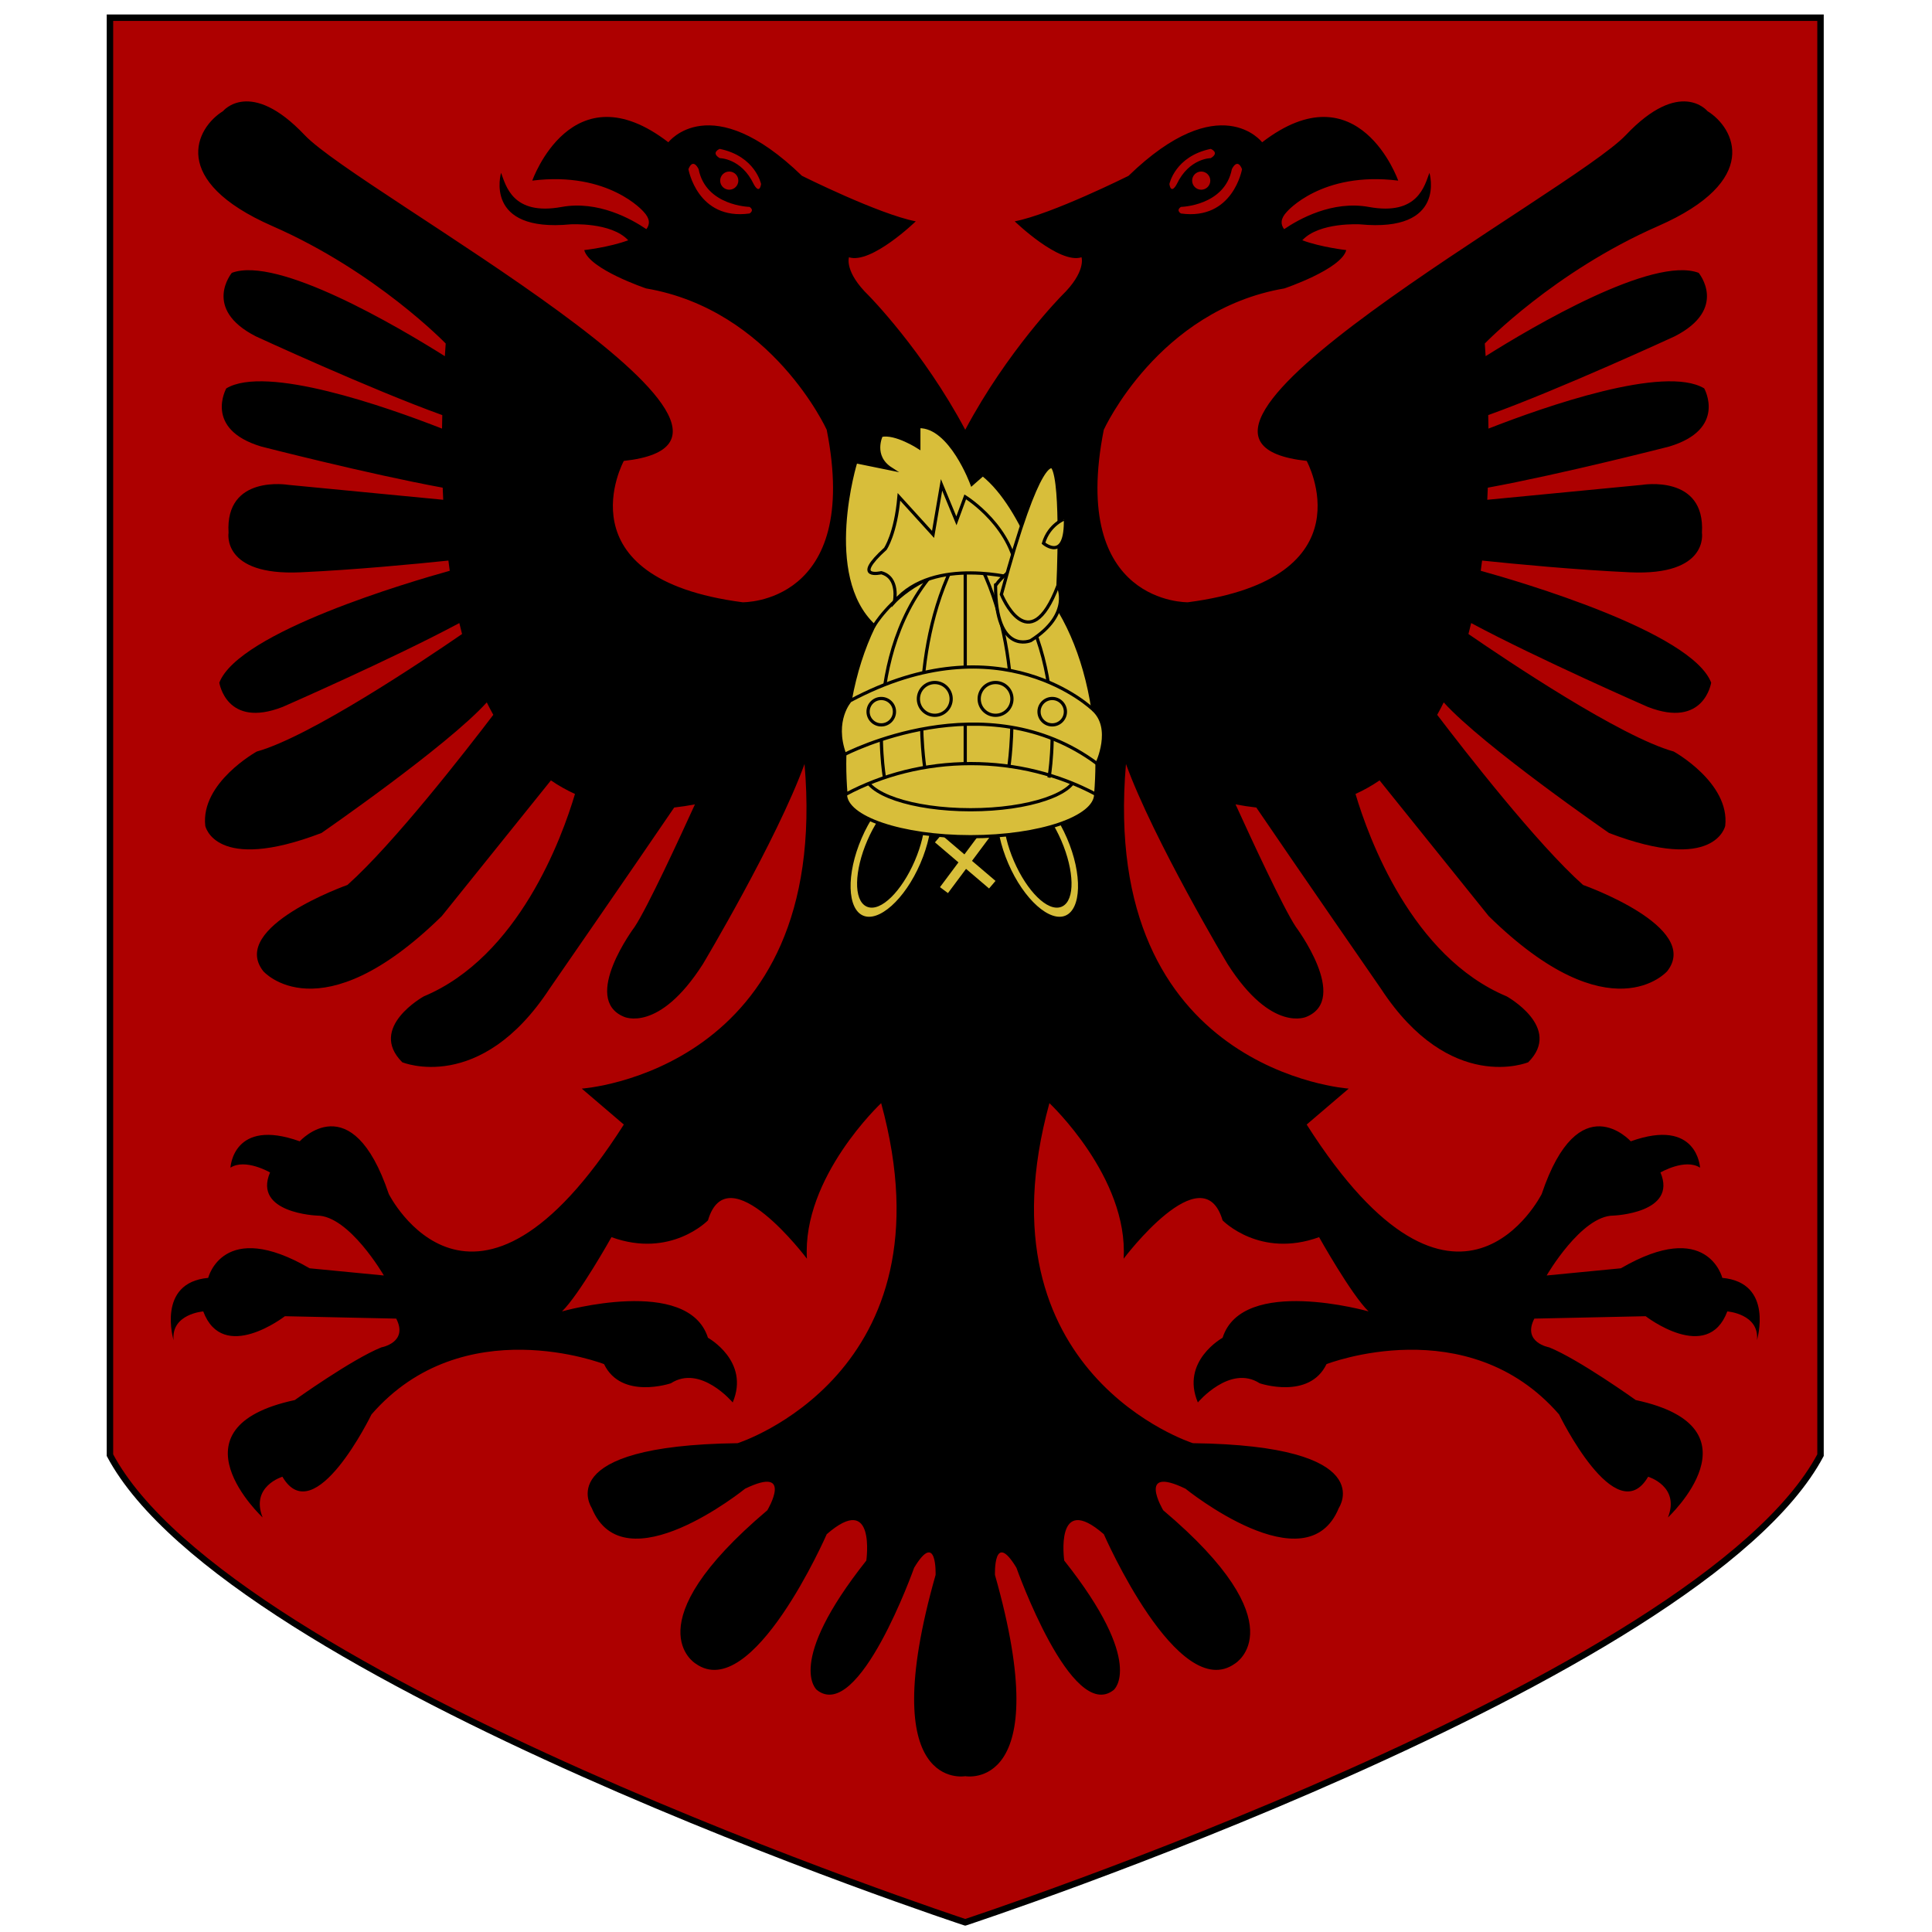
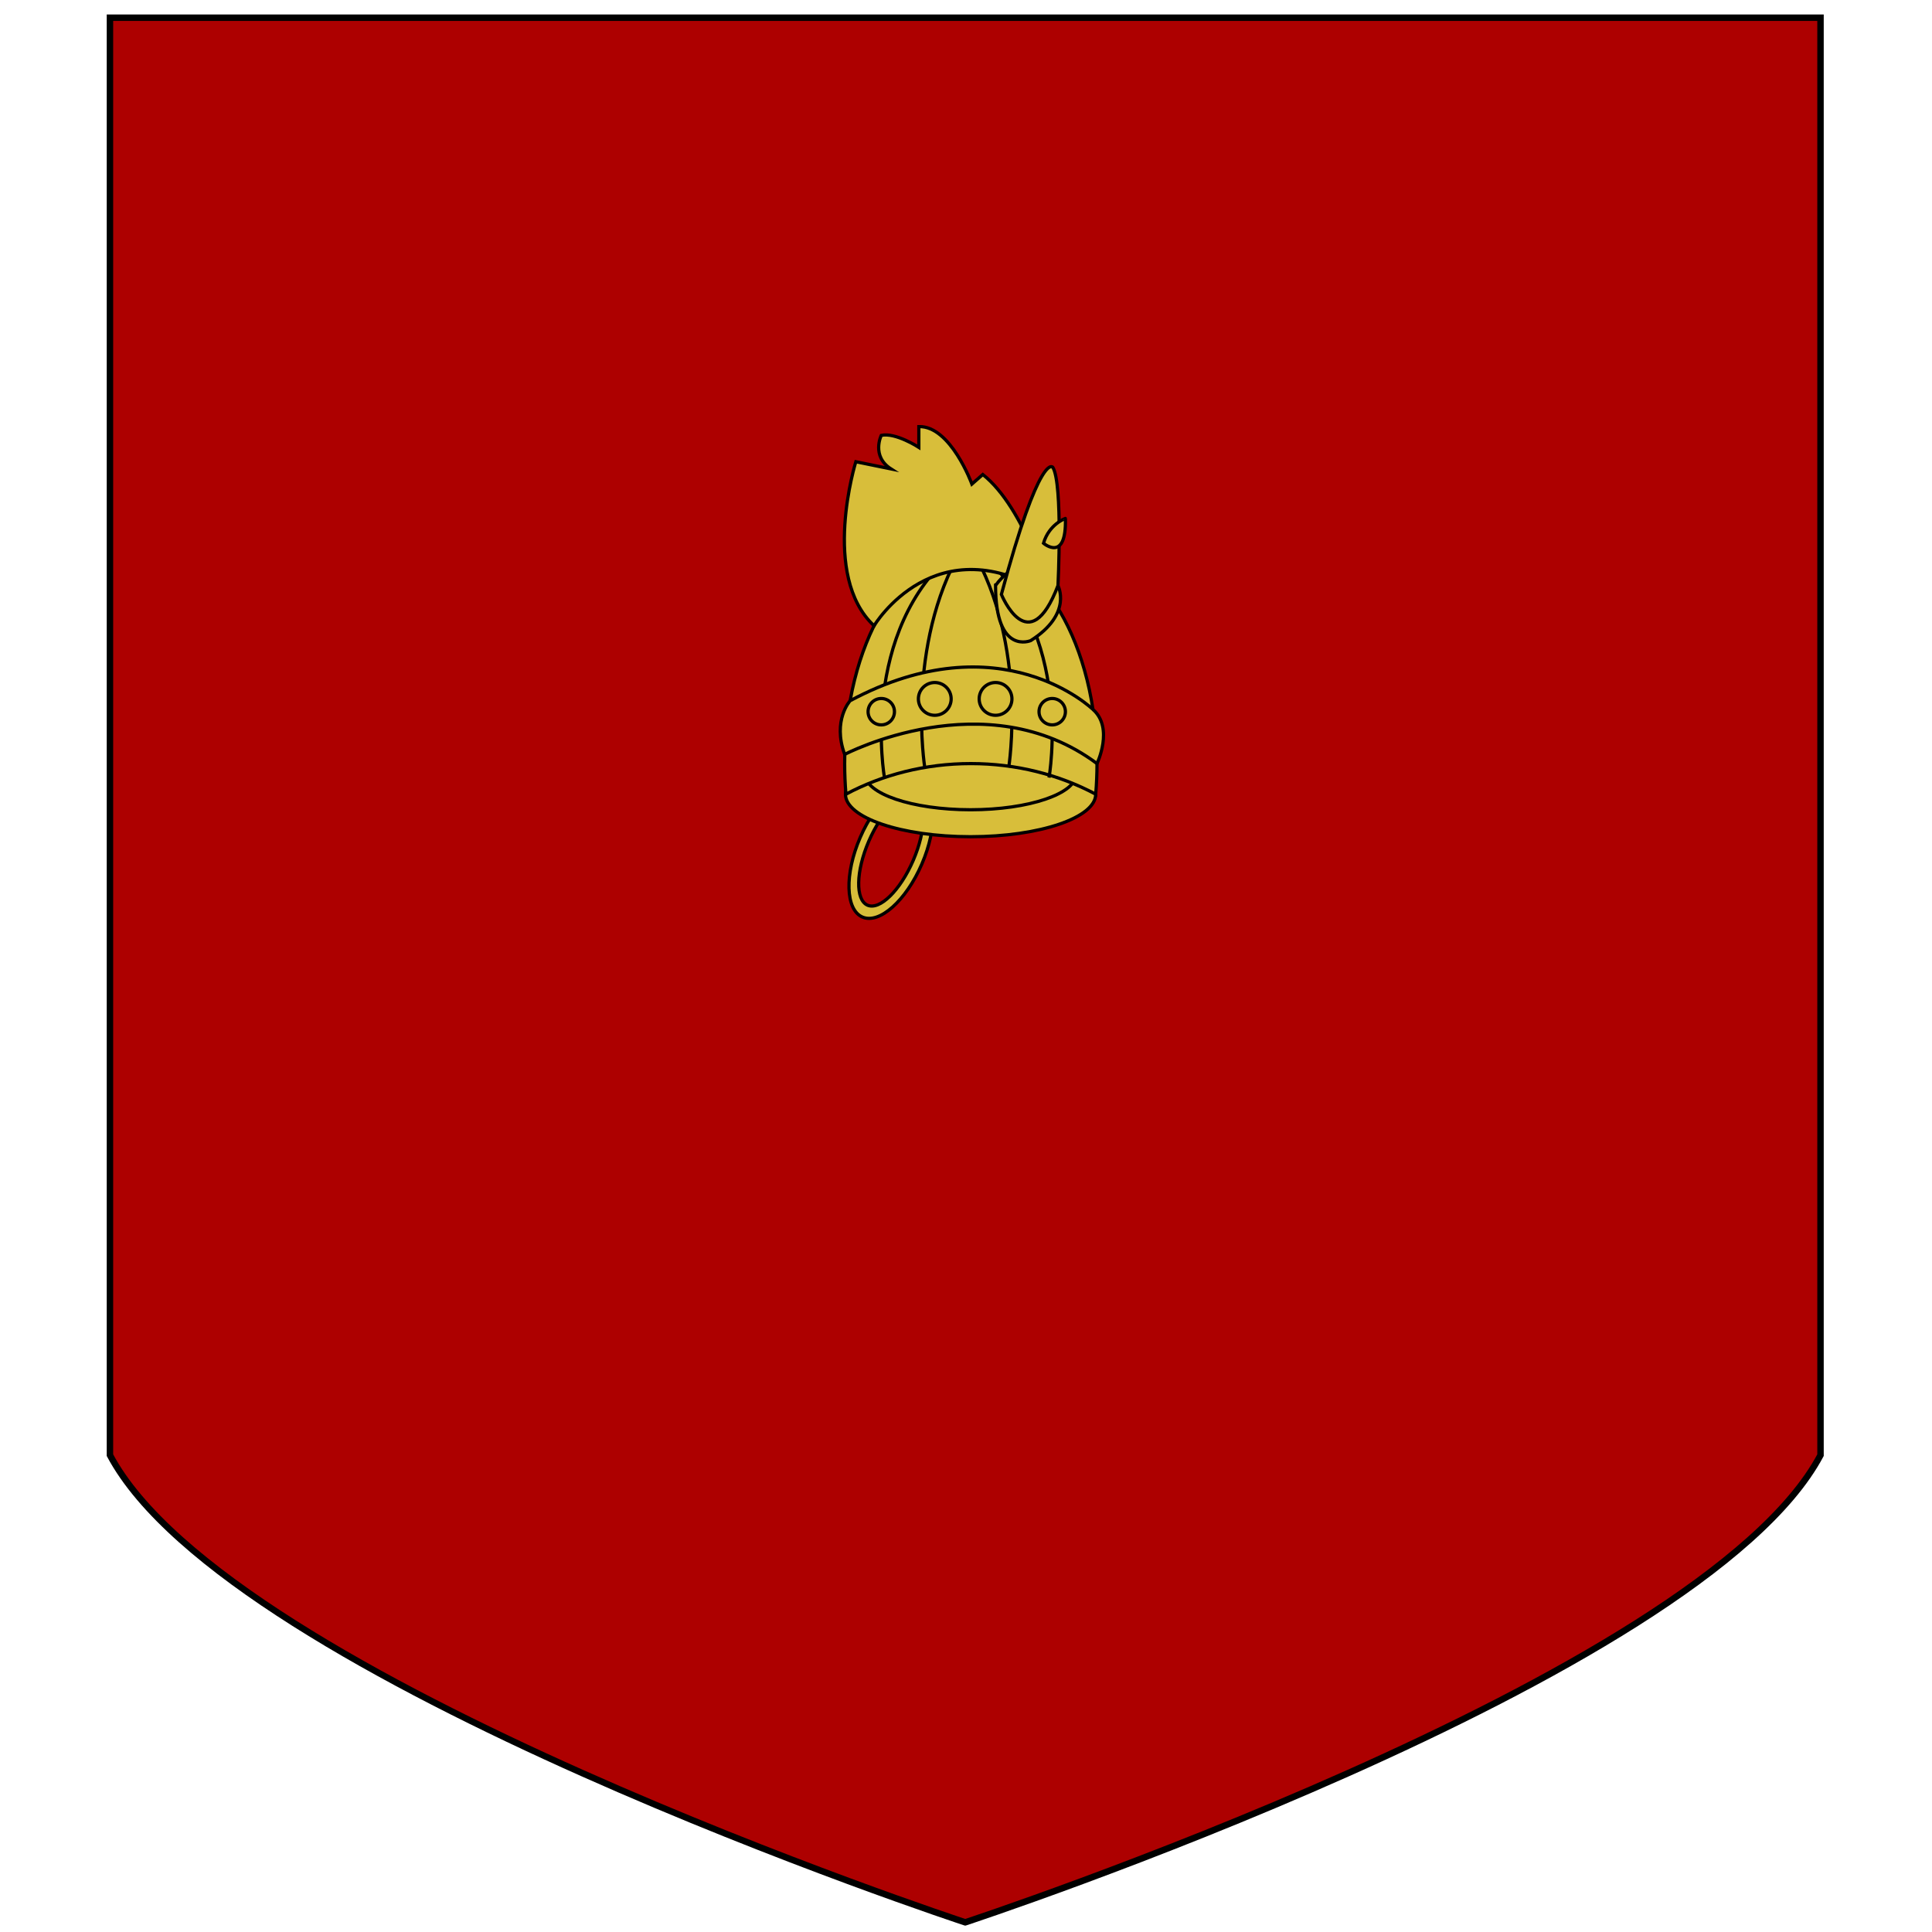
<svg xmlns="http://www.w3.org/2000/svg" version="1.1" id="Layer_1" x="0px" y="0px" width="600px" height="600px" viewBox="0 0 600 600" enable-background="new 0 0 600 600" xml:space="preserve">
  <path fill="#AD0000" stroke="#000000" stroke-width="2" stroke-miterlimit="10" d="M299.762,5.5L299.762,5.5H34.146v446.415  C71.342,521.844,299.698,596.979,299.761,597l0,0l0,0h0.001l0,0c0.063-0.021,228.42-75.156,265.615-145.085V5.5H299.762z" />
-   <path d="M534.878,396.857c0,0-4.609-18.601-31.502-2.977l-23.05,2.232c0,0,10.756-18.601,20.745-18.601  c0,0,19.977-0.744,14.599-13.393c0,0,7.683-4.464,12.294-1.488c0,0-0.769-15.624-21.515-8.184c0,0-16.134-17.857-27.661,16.368  c0,0-26.123,52.082-72.992-21.577l13.061-11.16c0,0-77.393-5.199-69.18-100.81c8.652,23.769,31.557,62.121,31.557,62.121  c13.765,21.577,24.554,16.369,24.554,16.369c13.392-5.58-3.349-27.901-3.349-27.901c-3.937-5.903-14.029-27.732-18.729-38.05  c2.104,0.402,4.258,0.735,6.445,0.978c12.635,18.583,38.696,56.252,38.696,56.252c21.577,32.944,45.758,22.856,45.758,22.856  c10.788-10.788-6.696-20.46-6.696-20.46c-29.456-12.323-42.878-49.158-46.949-62.859c2.541-1.154,5.039-2.545,7.472-4.215  l33.897,42.149c37.945,37.202,55.43,17.113,55.43,17.113c10.788-13.765-26.131-26.785-26.131-26.785  c-14.36-12.802-36.875-41.769-45.302-52.838c0.693-1.239,1.369-2.526,2.026-3.862c12.311,13.609,51.34,40.56,51.34,40.56  c33.109,12.648,36.086-2.232,36.086-2.232c1.487-13.393-15.997-23.065-15.997-23.065c-16.473-4.576-51.625-28.151-63.751-36.494  c0.29-1.116,0.573-2.246,0.844-3.405c20.829,11.156,54.856,26.037,54.856,26.037c17.514,6.836,19.685-7.529,19.685-7.529  c-6.08-15.8-59.614-31.431-71.561-34.742c0.145-1.044,0.284-2.101,0.417-3.174c10.207,1.065,29.106,2.882,45.955,3.647  c24.553,1.116,22.32-12.276,22.32-12.276c1.116-18.229-18.601-14.88-18.601-14.88l-48.065,4.631  c0.062-1.238,0.116-2.492,0.165-3.761c23.246-4.267,56.342-12.775,56.342-12.775c18.007-5.407,10.862-18.058,10.862-18.058  c-12.337-7.389-49.48,5.638-67,12.49c-0.021-1.383-0.045-2.781-0.078-4.195c22.076-7.924,57.915-24.462,57.915-24.462  c16.74-8.557,7.439-19.717,7.439-19.717c-14.221-5.333-51.539,16.69-66.156,25.885c-0.082-1.303-0.165-2.61-0.258-3.936  c0,0,21.515-22.321,53.785-36.457c32.271-14.137,23.818-30.505,15.367-35.713c0,0-8.451-10.417-25.355,7.44  c-16.904,17.857-160.587,94.491-99.117,101.188c0,0,19.977,36.458-36.882,43.897c0,0-36.882,0.744-26.124-53.57  c0,0,16.905-37.201,56.09-43.897c0,0,17.672-5.952,19.209-11.904c0,0-7.778-0.863-13.653-3.049  c5.256-5.696,17.905-4.949,17.905-4.949c27.157,2.604,21.577-15.997,21.577-15.997c-1.488,3.906-3.534,13.393-18.786,10.602  c-11.335-2.074-21.734,3.757-26.333,6.893c-1.157-1.492-1.164-3.278,0.85-5.404c0,0,10.757-12.648,34.575-9.672  c0,0-12.292-34.969-42.26-11.904c0,0-13.061-17.113-41.491,10.416c0,0-23.817,11.905-35.344,14.137c0,0,13.831,13.393,20.746,11.16  c0,0,1.537,4.464-6.147,11.905c0,0-16.903,17.112-29.965,41.665c-13.062-24.553-29.965-41.665-29.965-41.665  c-7.684-7.44-6.147-11.905-6.147-11.905c6.916,2.232,20.746-11.16,20.746-11.16c-11.525-2.232-35.344-14.137-35.344-14.137  c-28.429-27.529-41.491-10.416-41.491-10.416c-29.966-23.065-42.259,11.904-42.259,11.904c23.818-2.976,34.575,9.672,34.575,9.672  c2.014,2.126,2.007,3.913,0.85,5.404c-4.6-3.135-14.998-8.966-26.332-6.893c-15.252,2.791-17.299-6.696-18.787-10.602  c0,0-5.58,18.601,21.577,15.997c0,0,12.649-0.747,17.906,4.949c-5.875,2.186-13.654,3.049-13.654,3.049  c1.537,5.952,19.209,11.904,19.209,11.904c39.186,6.696,56.089,43.897,56.089,43.897c10.757,54.314-26.124,53.57-26.124,53.57  c-56.858-7.44-36.882-43.897-36.882-43.897c61.469-6.696-82.213-83.331-99.117-101.188c-16.903-17.856-25.356-7.44-25.356-7.44  c-8.452,5.208-16.903,21.577,15.368,35.713c32.271,14.136,53.785,36.457,53.785,36.457c-0.093,1.326-0.177,2.633-0.258,3.936  c-14.617-9.194-51.935-31.218-66.157-25.885c0,0-9.3,11.16,7.44,19.717c0,0,35.839,16.539,57.915,24.462  c-0.034,1.414-0.059,2.812-0.078,4.195c-17.52-6.853-54.663-19.879-67.001-12.49c0,0-7.143,12.651,10.863,18.058  c0,0,33.097,8.508,56.342,12.775c0.048,1.269,0.104,2.522,0.165,3.761l-48.065-4.631c0,0-19.717-3.348-18.601,14.88  c0,0-2.232,13.393,22.321,12.276c16.846-0.766,35.747-2.582,45.954-3.647c0.133,1.073,0.272,2.13,0.417,3.174  c-11.946,3.311-65.48,18.941-71.561,34.742c0,0,2.169,14.365,19.683,7.529c0,0,34.028-14.881,54.857-26.037  c0.271,1.159,0.554,2.289,0.844,3.405c-12.126,8.343-47.277,31.917-63.75,36.494c0,0-17.485,9.672-15.997,23.065  c0,0,2.976,14.88,36.085,2.232c0,0,39.028-26.951,51.34-40.56c0.658,1.336,1.333,2.624,2.026,3.862  c-8.427,11.069-30.941,40.036-45.302,52.838c0,0-36.918,13.021-26.13,26.785c0,0,17.485,20.089,55.43-17.113l33.896-42.149  c2.431,1.67,4.93,3.062,7.472,4.215c-4.072,13.701-17.495,50.536-46.949,62.859c0,0-17.484,9.672-6.696,20.46  c0,0,24.181,10.088,45.758-22.856c0,0,26.06-37.67,38.696-56.252c2.188-0.243,4.341-0.576,6.444-0.978  c-4.699,10.317-14.792,32.146-18.727,38.05c0,0-16.741,22.321-3.348,27.901c0,0,10.788,5.208,24.553-16.369  c0,0,22.905-38.353,31.556-62.121c8.213,95.611-69.18,100.81-69.18,100.81l13.062,11.16c-46.869,73.659-72.993,21.577-72.993,21.577  c-11.526-34.226-27.661-16.368-27.661-16.368c-20.746-7.44-21.514,8.184-21.514,8.184c4.61-2.976,12.293,1.488,12.293,1.488  c-5.378,12.648,14.6,13.393,14.6,13.393c9.988,0,20.746,18.601,20.746,18.601l-23.051-2.232  c-26.893-15.624-31.502,2.977-31.502,2.977c-16.135,1.488-10.756,19.345-10.756,19.345c-0.769-8.185,9.22-8.929,9.22-8.929  c6.146,16.369,25.355,1.488,25.355,1.488l34.576,0.744c3.841,7.44-4.61,8.928-4.61,8.928c-9.22,3.721-26.893,16.369-26.893,16.369  c-39.991,8.579-9.988,36.457-9.988,36.457c-3.841-9.672,6.147-12.648,6.147-12.648c9.988,17.112,27.661-19.345,27.661-19.345  c28.429-32.737,72.226-15.624,72.226-15.624c5.378,11.16,20.746,5.952,20.746,5.952c9.22-5.952,19.208,5.952,19.208,5.952  c5.434-12.841-7.684-20.089-7.684-20.089c-6.147-19.345-45.333-8.185-45.333-8.185c5.379-5.208,15.367-23.064,15.367-23.064  c18.441,6.696,29.966-5.208,29.966-5.208c6.147-20.833,30.734,11.904,30.734,11.904c-1.537-25.297,23.051-48.315,23.051-48.315  c23.05,84.121-44.564,105.605-44.564,105.605c-58.396,0.744-45.333,20.088-45.333,20.088c9.988,24.554,47.638-5.952,47.638-5.952  c15.367-7.439,6.915,6.696,6.915,6.696c-42.259,35.714-22.282,47.618-22.282,47.618c17.672,12.648,40.723-40.178,40.723-40.178  c15.367-13.393,12.294,8.185,12.294,8.185c-25.356,31.993-15.367,40.177-15.367,40.177c13.062,10.417,30.217-37.944,30.217-37.944  c7.166-11.905,6.664,2.231,6.664,2.231c-19.209,67.706,9.22,62.498,9.22,62.498s28.429,5.208,9.22-62.498  c0,0-0.503-14.137,6.664-2.231c0,0,17.156,48.361,30.217,37.944c0,0,9.989-8.184-15.367-40.177c0,0-3.073-21.577,12.294-8.185  c0,0,23.052,52.826,40.723,40.178c0,0,19.979-11.904-22.281-47.618c0,0-8.453-14.136,6.915-6.696c0,0,37.649,30.506,47.638,5.952  c0,0,13.062-19.344-45.333-20.088c0,0-67.616-21.484-44.565-105.605c0,0,24.587,23.019,23.052,48.315  c0,0,24.586-32.737,30.732-11.904c0,0,11.527,11.904,29.968,5.208c0,0,9.987,17.856,15.366,23.064c0,0-39.187-11.16-45.334,8.185  c0,0-13.116,7.248-7.683,20.089c0,0,9.989-11.904,19.21-5.952c0,0,15.365,5.208,20.745-5.952c0,0,43.796-17.113,72.226,15.624  c0,0,17.671,36.457,27.66,19.345c0,0,9.989,2.977,6.146,12.648c0,0,30.002-27.878-9.989-36.457c0,0-17.67-12.648-26.893-16.369  c0,0-8.451-1.487-4.609-8.928l34.577-0.744c0,0,19.208,14.881,25.354-1.488c0,0,9.989,0.744,9.22,8.929  C545.635,416.202,551.014,398.346,534.878,396.857z M382.566,52.536c0,0,1.674-3.72,3.162,0c0,0-2.79,15.997-18.973,13.765  c0,0-1.674-0.93,0-2.046C366.756,64.254,380.33,63.967,382.566,52.536z M370.228,56.094c0-1.558,1.265-2.821,2.822-2.821  s2.82,1.264,2.82,2.821s-1.263,2.821-2.82,2.821S370.228,57.651,370.228,56.094z M376.011,46.235c0,0,2.878,1.15,0,2.876  c0,0-6.71,0-10.544,8.053c0,0-1.727,3.451-2.302,0C363.165,57.164,364.892,48.537,376.011,46.235z M232.77,66.3  c-16.183,2.232-18.973-13.765-18.973-13.765c1.488-3.72,3.162,0,3.162,0c2.236,11.431,15.811,11.718,15.811,11.718  C234.444,65.37,232.77,66.3,232.77,66.3z M223.655,56.094c0-1.558,1.264-2.821,2.821-2.821c1.558,0,2.821,1.264,2.821,2.821  s-1.263,2.821-2.821,2.821C224.919,58.915,223.655,57.651,223.655,56.094z M234.06,57.164c-3.835-8.053-10.546-8.053-10.546-8.053  c-2.876-1.726,0-2.876,0-2.876c11.121,2.301,12.846,10.929,12.846,10.929C235.784,60.615,234.06,57.164,234.06,57.164z" />
  <g>
    <path fill="#D8BE3A" stroke="#000000" stroke-miterlimit="10" d="M285.592,243.638c-5.286-2.281-13.547,5.083-18.452,16.449   c-4.905,11.365-4.596,22.429,0.689,24.709c5.286,2.281,13.547-5.084,18.452-16.448   C291.187,256.982,290.878,245.919,285.592,243.638z M269.417,281.119c-3.811-1.644-3.634-10.547,0.393-19.88   c4.029-9.334,10.384-15.567,14.195-13.922c3.811,1.644,3.635,10.544-0.393,19.879C279.583,276.529,273.228,282.764,269.417,281.119   z" />
-     <path fill="#D8BE3A" stroke="#000000" stroke-miterlimit="10" d="M312.667,268.348c4.903,11.364,13.166,18.729,18.451,16.448   s5.595-13.344,0.69-24.709c-4.906-11.366-13.166-18.729-18.452-16.449C308.069,245.919,307.762,256.982,312.667,268.348z    M315.337,267.196c-4.028-9.334-4.204-18.235-0.394-19.879c3.812-1.645,10.166,4.588,14.194,13.922   c4.028,9.333,4.205,18.236,0.394,19.88C325.72,282.764,319.365,276.529,315.337,267.196z" />
-     <polygon fill="#D8BE3A" stroke="#000000" stroke-miterlimit="10" points="309.871,273.516 302.548,267.272 308.302,259.559    305.023,257.11 299.429,264.612 292.307,258.541 289.651,261.654 296.976,267.898 291.221,275.612 294.5,278.06 300.095,270.56    307.217,276.63  " />
    <ellipse fill="#D8BE3A" stroke="#000000" stroke-miterlimit="10" cx="301.421" cy="246.64" rx="38.861" ry="13.207" />
    <ellipse fill="#D8BE3A" stroke="#000000" stroke-miterlimit="10" cx="301.421" cy="240.315" rx="32.84" ry="11.161" />
    <path fill="#D8BE3A" stroke="#000000" stroke-miterlimit="10" d="M301.5,237.14c14.185,0,27.45,3.473,38.782,9.5   c0.26-3.104,0.402-6.272,0.402-9.5c0-36.846-17.544-66.714-39.185-66.714c-21.641,0-39.185,29.869-39.185,66.714   c0,3.226,0.143,6.396,0.402,9.5C274.05,240.612,287.315,237.14,301.5,237.14z" />
    <path fill="none" stroke="#000000" stroke-miterlimit="10" d="M274.679,241.496c0,0-8.171-45.637,22.345-70.63" />
-     <line fill="none" stroke="#000000" stroke-miterlimit="10" x1="299.762" y1="237.163" x2="299.762" y2="170.498" />
    <path fill="none" stroke="#000000" stroke-miterlimit="10" d="M287.194,238.347c0,0-6.063-37.79,11.437-67.736" />
    <path fill="none" stroke="#000000" stroke-miterlimit="10" d="M325.781,241.496c0,0,8.171-45.637-22.346-70.63" />
    <path fill="none" stroke="#000000" stroke-miterlimit="10" d="M313.266,238.347c0,0,6.063-37.79-11.438-67.736" />
    <path fill="#D8BE3A" stroke="#000000" stroke-miterlimit="10" d="M264.024,217.61c0,0-5.573,6.058-1.708,16.678   c0,0,43.771-22.939,78.369,2.853c0,0,5.298-11.05-1.257-16.81C339.428,220.331,310.871,192.562,264.024,217.61z" />
    <circle fill="#D8BE3A" stroke="#000000" stroke-miterlimit="10" cx="290.303" cy="217.052" r="5.089" />
    <circle fill="#D8BE3A" stroke="#000000" stroke-miterlimit="10" cx="273.685" cy="221.02" r="4.097" />
    <circle fill="#D8BE3A" stroke="#000000" stroke-miterlimit="10" cx="326.775" cy="221.02" r="4.098" />
    <circle fill="#D8BE3A" stroke="#000000" stroke-miterlimit="10" cx="309.18" cy="217.052" r="5.089" />
    <path fill="#D8BE3A" stroke="#000000" stroke-miterlimit="10" d="M271.447,194.336c0,0,19.118-32.015,54.47-9.362   c0,0-7.553-27.197-20.697-37.613l-3.391,2.976c0,0-6.58-18.104-16.475-17.856v6.449c0,0-7.243-4.712-11.669-3.72   c0,0-3.162,6.448,3.026,10.416l-10.924-2.232C265.787,143.393,254.786,178.813,271.447,194.336z" />
-     <path fill="#D8BE3A" stroke="#000000" stroke-miterlimit="10" d="M277.782,186.817c0,0,1.569-7.463-4.097-8.951   c0,0-9.386,2.232,1.278-7.44c0,0,3.225-4.712,4.216-16.121l10.589,11.657l2.637-15.377l4.62,11.16l2.738-7.44   c0,0,15.6,9.6,16.233,25.509C315.995,179.814,290.025,172.457,277.782,186.817z" />
    <path fill="#D8BE3A" stroke="#000000" stroke-miterlimit="10" d="M328.533,181.834c0,0,4.759,8.735-8.433,17.112   c0,0-10.93,4.712-10.921-17.112C309.18,181.834,318.613,167.697,328.533,181.834z" />
    <path fill="#D8BE3A" stroke="#000000" stroke-miterlimit="10" d="M310.986,184.596c0,0,8.538,21.047,17.583-2.762   c0,0,1.543-31.497-1.603-36.705C326.967,145.129,323.028,139.74,310.986,184.596z" />
    <path fill="#D8BE3A" stroke="#000000" stroke-miterlimit="10" d="M324.069,168.702c0,0,7.159,6.188,6.804-7.7   C330.873,161.001,325.806,162.761,324.069,168.702z" />
  </g>
</svg>